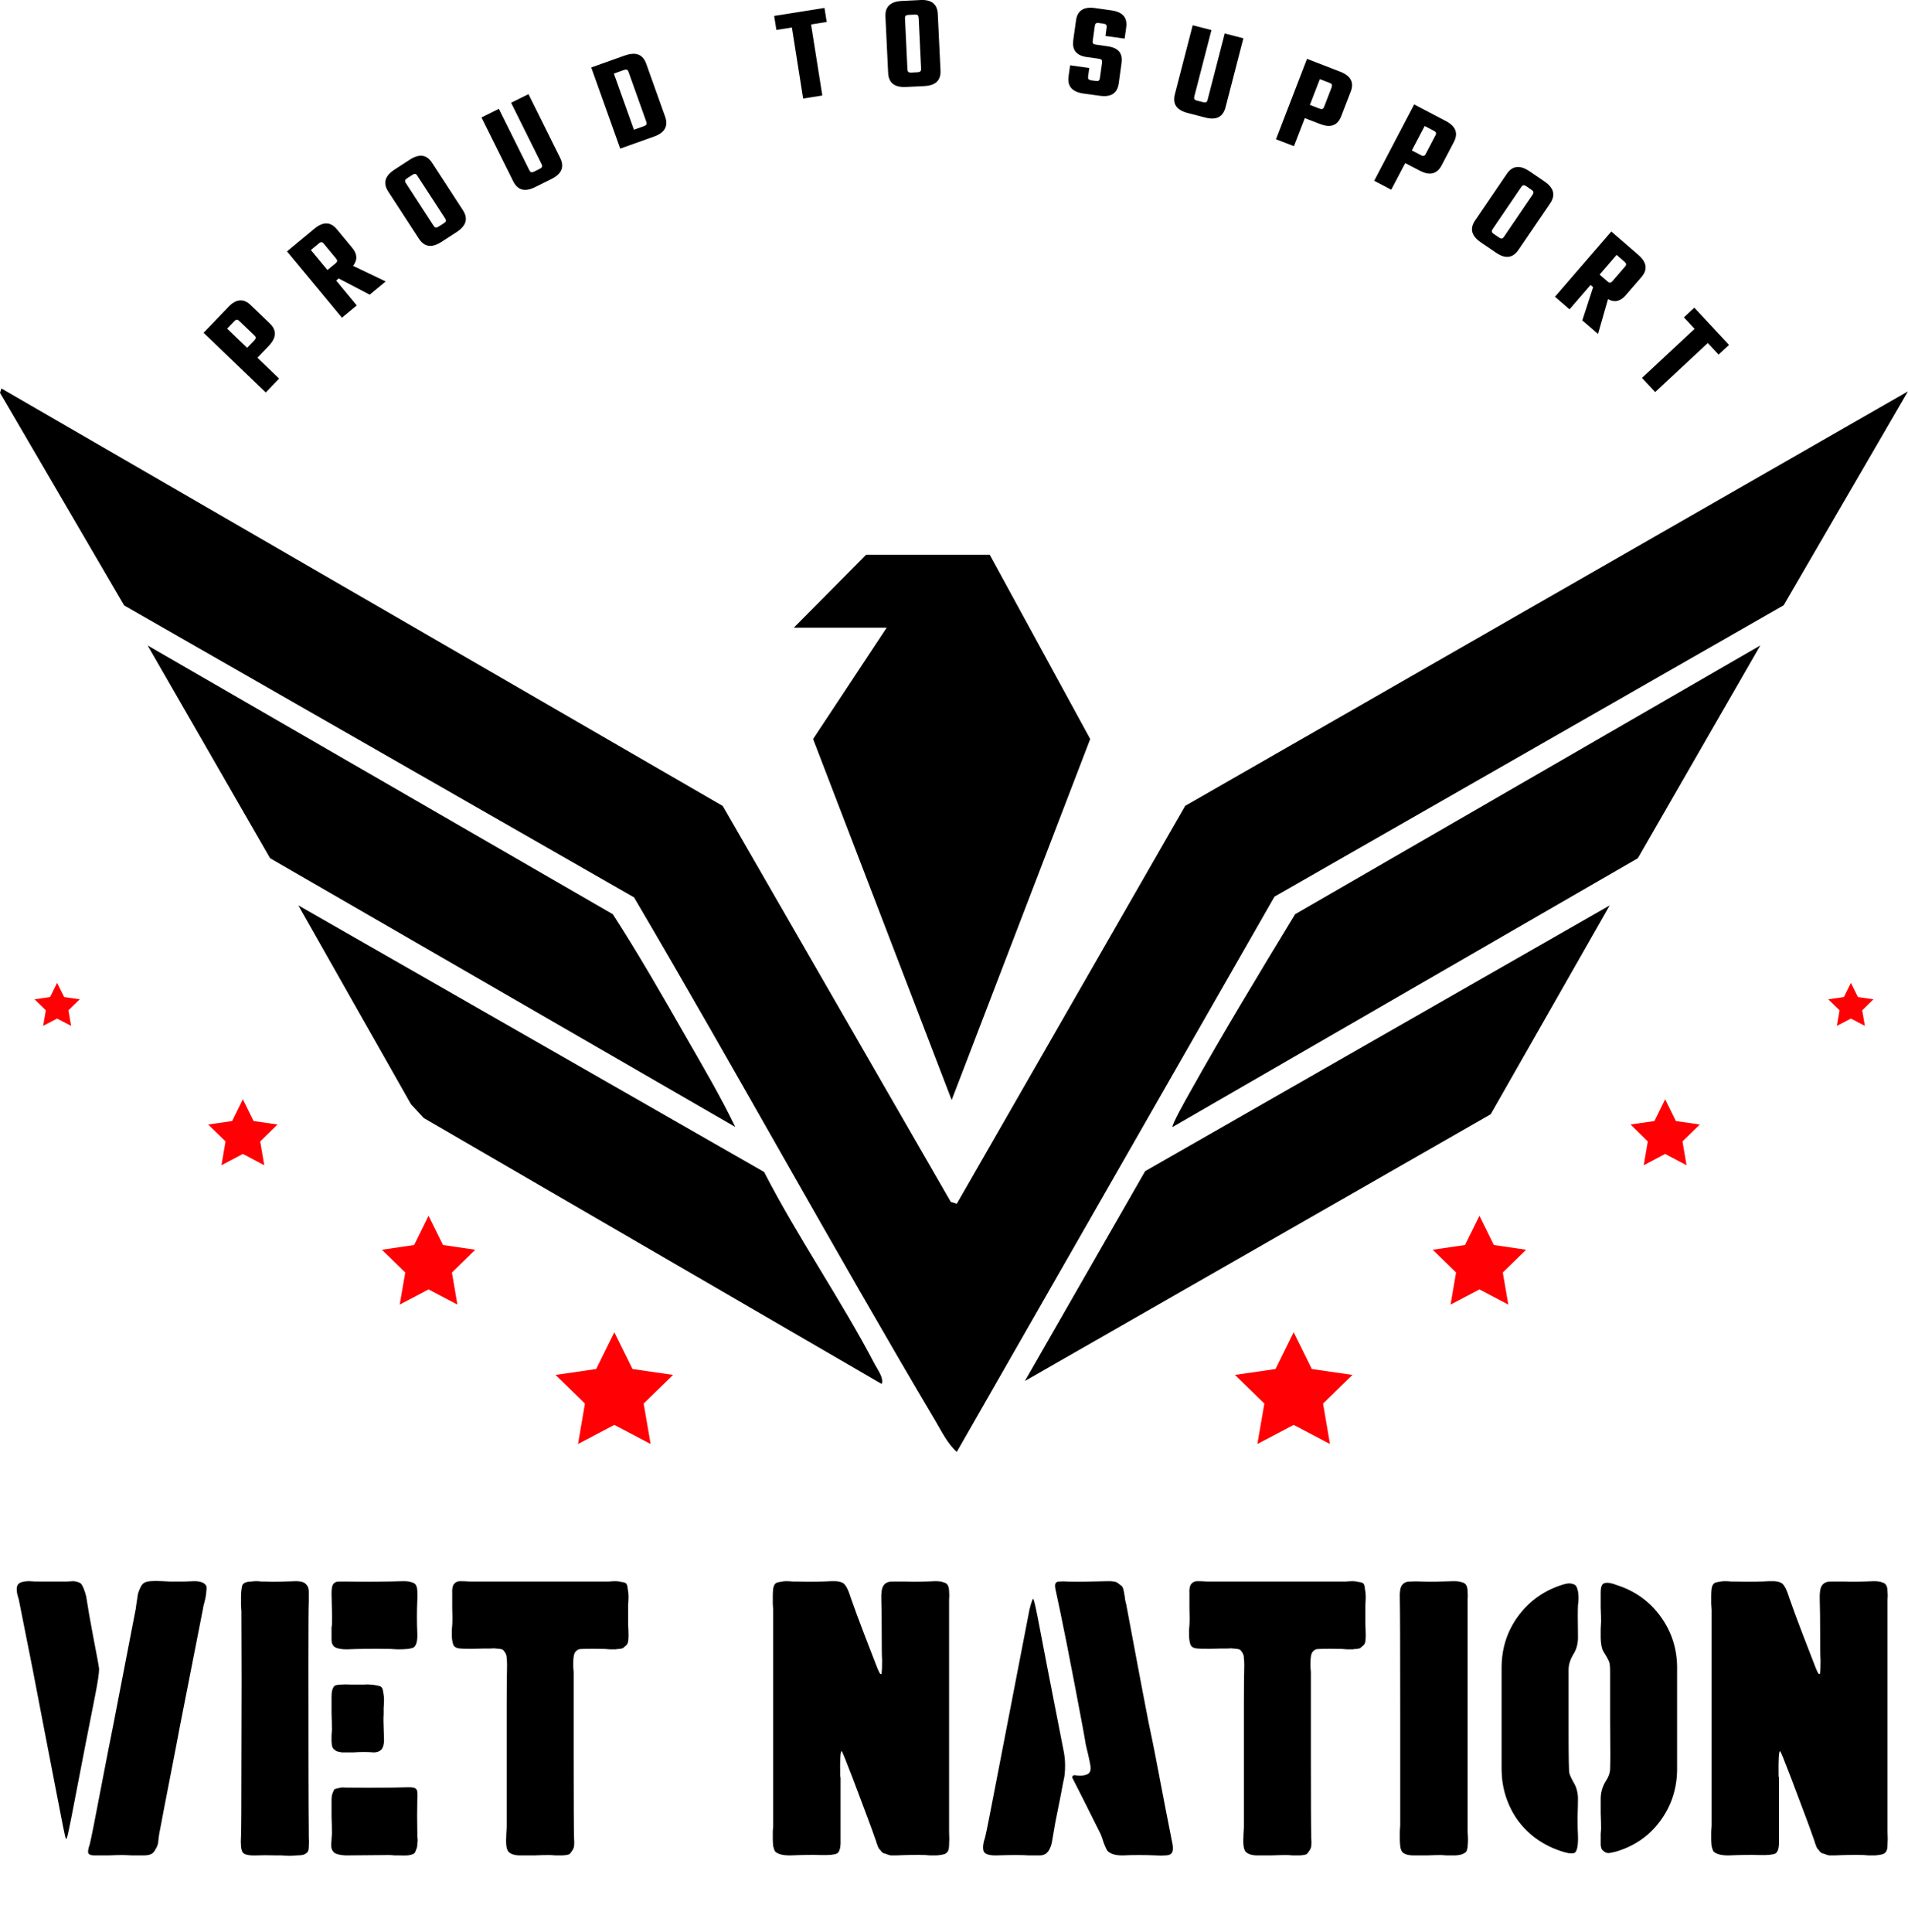
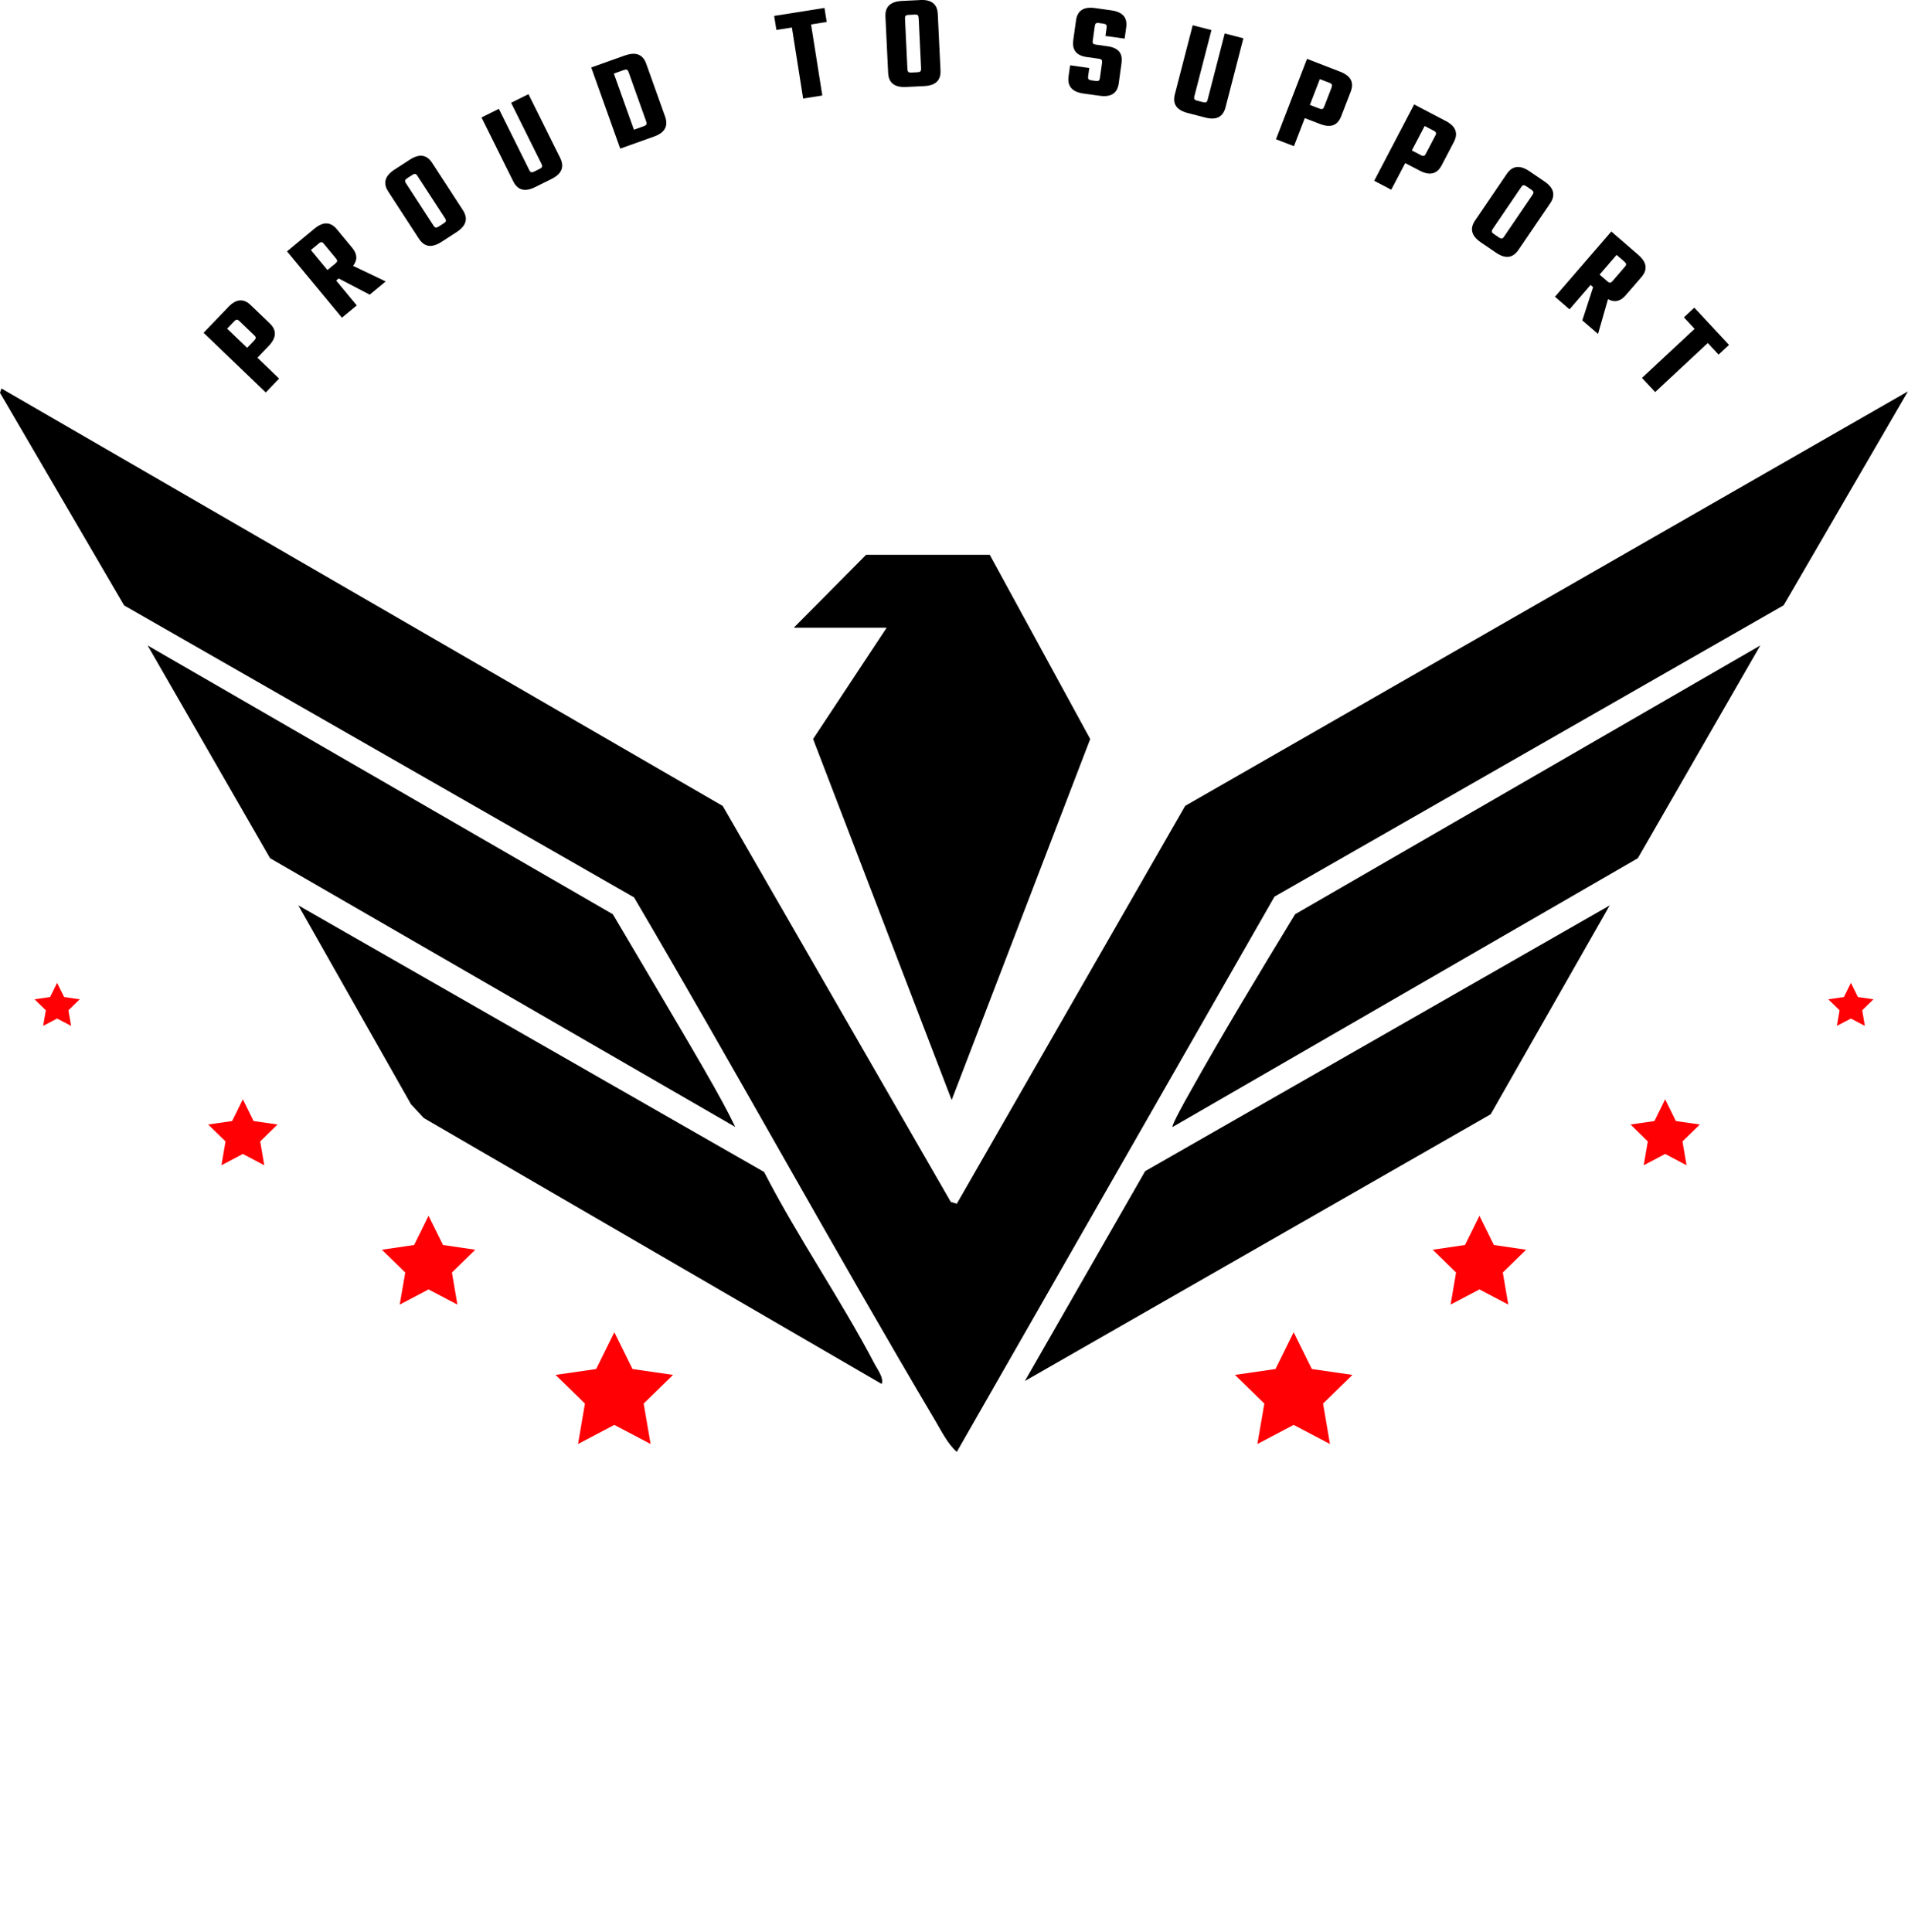
<svg xmlns="http://www.w3.org/2000/svg" width="399" height="404" viewBox="0 0 399 404" fill="none">
  <g clip-path="url(#clip0_3_2)">
    <path d="M270.532 278.548L274.327 286.238L282.825 287.47L276.678 293.461L278.123 301.916L270.532 297.922L262.941 301.916L264.4 293.461L258.253 287.47L266.736 286.238L270.532 278.548Z" fill="#FF0004" />
    <path d="M309.38 254.203L312.396 260.307L319.138 261.298L314.266 266.057L315.413 272.77L309.38 269.597L303.346 272.77L304.494 266.057L299.608 261.298L306.363 260.307L309.38 254.203Z" fill="#FF0004" />
    <path d="M348.213 229.843L350.451 234.389L355.465 235.112L351.839 238.652L352.689 243.637L348.213 241.272L343.738 243.637L344.588 238.652L340.976 235.112L345.976 234.389L348.213 229.843Z" fill="#FF0004" />
    <path d="M387.061 205.498L388.52 208.458L391.777 208.939L389.426 211.234L389.978 214.491L387.061 212.961L384.129 214.491L384.696 211.234L382.331 208.939L385.602 208.458L387.061 205.498Z" fill="#FF0004" />
    <path d="M128.468 278.548L124.673 286.238L116.175 287.47L122.322 293.461L120.877 301.916L128.468 297.922L136.059 301.916L134.6 293.461L140.747 287.47L132.264 286.238L128.468 278.548Z" fill="#FF0004" />
    <path d="M89.62 254.203L86.604 260.307L79.862 261.298L84.748 266.057L83.587 272.77L89.62 269.597L95.653 272.77L94.506 266.057L99.392 261.298L92.637 260.307L89.62 254.203Z" fill="#FF0004" />
    <path d="M50.787 229.843L48.549 234.389L43.535 235.112L47.161 238.652L46.311 243.637L50.787 241.272L55.262 243.637L54.412 238.652L58.038 235.112L53.024 234.389L50.787 229.843Z" fill="#FF0004" />
    <path d="M11.939 205.498L10.48 208.458L7.223 208.939L9.588 211.234L9.021 214.491L11.939 212.961L14.87 214.491L14.304 211.234L16.669 208.939L13.412 208.458L11.939 205.498Z" fill="#FF0004" />
    <path d="M151.128 168.491L198.827 251.299L200.088 251.682L247.844 168.491L398.986 81.831L372.998 126.556L266.524 187.469L200.088 303.559C198.204 301.93 196.929 299.324 195.669 297.186C174.199 260.944 153.946 223.937 132.589 187.625L25.96 126.584L0 82.128L0.297 81.222L151.128 168.505V168.491Z" fill="black" />
-     <path d="M153.776 235.636L56.48 179.439L30.874 134.954L128.156 191.151C133.524 199.465 138.481 208.104 143.381 216.686C146.95 222.918 150.646 229.163 153.762 235.636H153.776Z" fill="black" />
+     <path d="M153.776 235.636L56.48 179.439L30.874 134.954L128.156 191.151C146.95 222.918 150.646 229.163 153.762 235.636H153.776Z" fill="black" />
    <path d="M245.209 235.636C244.912 235.31 248.283 229.347 248.807 228.427C255.831 215.851 263.352 203.458 270.829 191.151L368.112 134.954L342.506 179.439L245.209 235.636Z" fill="black" />
    <path d="M159.796 245.054C166.806 258.692 175.842 271.693 182.923 285.233C183.475 286.295 184.906 288.193 184.367 289.354L88.629 233.766L85.952 230.891L62.386 189.296L159.81 245.054H159.796Z" fill="black" />
    <path d="M336.614 189.31L311.731 232.973L214.321 288.745L239.474 244.87L336.614 189.31Z" fill="black" />
    <path d="M47.714 64.213C49.498 62.358 51.042 62.457 52.43 63.802L56.381 67.583C57.797 68.943 57.967 70.473 56.183 72.342L53.832 74.792L58.364 79.154L55.574 82.058L42.572 69.58L47.714 64.227V64.213ZM50.036 67.102C49.668 66.748 49.385 66.748 49.016 67.144L47.501 68.716L51.679 72.724L53.194 71.152C53.563 70.77 53.563 70.487 53.194 70.133L50.05 67.116L50.036 67.102Z" fill="black" />
    <path d="M70.841 58.208L70.303 58.661L74.608 63.859L71.506 66.422L60.021 52.557L65.728 47.827C67.711 46.184 69.24 46.467 70.458 47.954L73.673 51.835C74.665 53.038 74.849 54.271 73.843 55.588L80.655 58.845L77.313 61.607L70.827 58.222L70.841 58.208ZM68.476 56.452L70.161 55.064C70.572 54.724 70.614 54.469 70.288 54.072L67.711 50.957C67.385 50.56 67.102 50.532 66.691 50.886L65.006 52.274L68.476 56.466V56.452Z" fill="black" />
    <path d="M85.683 33.395C87.85 31.993 89.323 32.446 90.371 34.061L96.787 43.918C97.849 45.561 97.665 47.09 95.512 48.507L92.325 50.574C90.159 51.976 88.657 51.537 87.595 49.894L81.179 40.037C80.131 38.423 80.33 36.865 82.496 35.463L85.683 33.395ZM87.284 36.737C87 36.313 86.731 36.256 86.278 36.539L85.131 37.276C84.663 37.587 84.593 37.856 84.876 38.281L90.683 47.218C90.966 47.643 91.235 47.699 91.702 47.388L92.849 46.651C93.302 46.354 93.359 46.085 93.076 45.66L87.269 36.737H87.284Z" fill="black" />
    <path d="M110.524 19.7L117.138 33.013C118.002 34.769 117.62 36.284 115.311 37.431L111.912 39.117C109.604 40.264 108.187 39.641 107.309 37.885L100.695 24.558L104.321 22.759L110.694 35.59C110.921 36.044 111.19 36.129 111.671 35.902L112.889 35.293C113.399 35.038 113.484 34.769 113.258 34.316L106.884 21.485L110.51 19.686L110.524 19.7Z" fill="black" />
    <path d="M130.706 11.599C133.128 10.735 134.487 11.514 135.139 13.327L139.09 24.388C139.741 26.229 139.189 27.688 136.767 28.552L129.7 31.073L123.639 14.106L130.706 11.585V11.599ZM131.442 15.04C131.272 14.559 130.989 14.446 130.479 14.63L128.369 15.38L132.561 27.121L134.671 26.37C135.181 26.186 135.323 25.931 135.153 25.45L131.442 15.055V15.04Z" fill="black" />
    <path d="M172.882 4.589L169.61 5.113L171.961 19.969L167.953 20.606L165.602 5.75L162.359 6.26L161.892 3.328L172.414 1.657L172.882 4.603V4.589Z" fill="black" />
    <path d="M192.398 -2.09863e-05C194.975 -0.127 196.023 1.02 196.108 2.946L196.675 14.687C196.774 16.641 195.839 17.873 193.262 18L189.466 18.185C186.888 18.312 185.812 17.165 185.727 15.225L185.161 3.484C185.061 1.558 186.024 0.326 188.602 0.198L192.398 0.014V-2.09863e-05ZM192.1 3.711C192.072 3.201 191.874 3.017 191.335 3.045L189.976 3.116C189.409 3.144 189.225 3.356 189.254 3.866L189.763 14.502C189.792 15.012 189.99 15.196 190.556 15.168L191.916 15.097C192.454 15.069 192.638 14.856 192.624 14.361L192.114 3.725L192.1 3.711Z" fill="black" />
    <path d="M230.452 13.058C230.523 12.548 230.353 12.364 229.787 12.279L227.322 11.939C224.858 11.599 224.178 10.239 224.447 8.342L225.014 4.277C225.283 2.365 226.43 1.331 228.979 1.685L232.407 2.167C234.956 2.521 235.777 3.838 235.508 5.75L235.182 8.073L231.174 7.52L231.415 5.75C231.486 5.24 231.316 5.028 230.75 4.943L229.801 4.815C229.234 4.73 229.022 4.9 228.951 5.41L228.512 8.554C228.441 9.064 228.611 9.248 229.178 9.333L231.585 9.673C234.078 10.027 234.786 11.287 234.531 13.199L233.95 17.406C233.681 19.346 232.534 20.38 229.985 20.026L226.586 19.558C224.037 19.204 223.187 17.887 223.456 15.947L223.782 13.653L227.79 14.219L227.549 15.989C227.478 16.499 227.648 16.712 228.214 16.797L229.163 16.924C229.73 17.009 229.942 16.839 230.013 16.329L230.466 13.1L230.452 13.058Z" fill="black" />
    <path d="M260.009 8.03L256.285 22.433C255.789 24.331 254.514 25.223 252.022 24.572L248.354 23.623C245.861 22.972 245.195 21.584 245.691 19.686L249.416 5.283L253.339 6.288L249.756 20.167C249.628 20.663 249.77 20.904 250.294 21.031L251.611 21.371C252.163 21.513 252.404 21.371 252.532 20.875L256.115 6.996L260.038 8.016L260.009 8.03Z" fill="black" />
    <path d="M280.248 14.984C282.655 15.919 283.151 17.377 282.457 19.176L280.488 24.274C279.78 26.102 278.435 26.852 276.027 25.917L272.855 24.699L270.589 30.563L266.836 29.118L273.322 12.307L280.248 14.984ZM278.463 18.241C278.647 17.76 278.534 17.505 278.038 17.321L275.999 16.542L273.917 21.938L275.956 22.717C276.466 22.915 276.721 22.802 276.905 22.32L278.477 18.255L278.463 18.241Z" fill="black" />
    <path d="M302.313 25.28C304.593 26.47 304.919 27.985 304.026 29.699L301.491 34.542C300.585 36.27 299.154 36.865 296.874 35.675L293.858 34.103L290.94 39.669L287.371 37.8L295.727 21.839L302.298 25.28H302.313ZM300.174 28.311C300.415 27.858 300.33 27.588 299.848 27.348L297.922 26.342L295.246 31.455L297.172 32.46C297.653 32.715 297.922 32.63 298.149 32.177L300.174 28.311Z" fill="black" />
    <path d="M322.962 37.927C325.086 39.372 325.242 40.916 324.165 42.516L317.552 52.231C316.447 53.846 314.96 54.271 312.835 52.826L309.691 50.688C307.567 49.243 307.383 47.685 308.488 46.071L315.101 36.355C316.178 34.769 317.693 34.358 319.832 35.803L322.976 37.941L322.962 37.927ZM320.497 40.703C320.781 40.278 320.738 40.009 320.285 39.697L319.166 38.933C318.699 38.621 318.415 38.664 318.132 39.089L312.141 47.898C311.858 48.322 311.901 48.592 312.382 48.917L313.501 49.682C313.94 49.98 314.223 49.937 314.507 49.512L320.497 40.703Z" fill="black" />
    <path d="M333.159 60.049L332.62 59.582L328.216 64.68L325.171 62.046L336.954 48.407L342.577 53.265C344.531 54.95 344.503 56.494 343.242 57.953L339.942 61.763C338.923 62.938 337.733 63.335 336.26 62.556L334.178 69.821L330.893 66.989L333.159 60.035V60.049ZM334.504 57.415L336.161 58.845C336.572 59.199 336.827 59.199 337.167 58.817L339.815 55.744C340.155 55.361 340.127 55.078 339.716 54.724L338.059 53.294L334.504 57.415Z" fill="black" />
    <path d="M359.388 74.141L357.136 71.719L346.132 81.972L343.37 79.013L354.374 68.759L352.136 66.351L354.317 64.326L361.569 72.115L359.388 74.141Z" fill="black" />
  </g>
-   <path d="M19.497 342.226C20.262 346.158 20.672 348.397 20.726 348.944C20.726 349.817 20.453 351.647 19.907 354.432C18.706 360.44 17.04 368.987 14.91 380.074C14.364 382.859 14.036 384.307 13.927 384.416C13.872 384.471 13.818 384.471 13.763 384.416C13.654 384.307 12.971 380.948 11.715 374.339C11.169 371.499 10.35 367.267 9.257 361.641C8.165 355.962 7.346 351.702 6.8 348.862C5.106 340.287 4.151 335.481 3.932 334.443C3.495 333.132 3.386 332.177 3.605 331.576C3.823 330.921 4.67 330.593 6.144 330.593C6.581 330.647 7.537 330.675 9.011 330.675C10.486 330.675 11.606 330.675 12.37 330.675C12.753 330.675 13.271 330.675 13.927 330.675C14.637 330.62 15.101 330.593 15.319 330.593C15.538 330.593 15.838 330.647 16.221 330.757C16.603 330.866 16.876 331.03 17.04 331.248C17.204 331.467 17.368 331.794 17.531 332.231C17.695 332.614 17.859 333.132 18.023 333.788C18.351 335.972 18.842 338.785 19.497 342.226ZM40.633 330.593C41.835 330.593 42.627 330.866 43.009 331.412C43.173 331.521 43.228 331.876 43.173 332.477C43.118 333.078 43.064 333.542 43.009 333.87C42.955 334.197 42.845 334.662 42.682 335.262C42.518 335.863 42.436 336.246 42.436 336.409C42.381 336.628 40.961 343.864 38.176 358.119C38.012 358.883 37.794 360.003 37.52 361.478C37.247 362.898 37.056 363.908 36.947 364.509C34.653 376.306 33.479 382.395 33.424 382.777C33.37 382.941 33.288 383.433 33.179 384.252C33.124 385.017 33.042 385.536 32.933 385.809C32.878 386.027 32.714 386.355 32.441 386.792C32.223 387.229 31.922 387.529 31.54 387.693C31.158 387.857 30.639 387.939 29.984 387.939C29.492 387.939 28.727 387.939 27.69 387.939C26.652 387.884 25.915 387.857 25.478 387.857C24.877 387.857 23.921 387.884 22.611 387.939C21.355 387.939 20.399 387.939 19.743 387.939C18.979 387.939 18.542 387.747 18.433 387.365C18.378 386.983 18.487 386.409 18.76 385.645C19.033 384.607 19.88 380.347 21.3 372.865C22.337 367.458 23.129 363.416 23.676 360.74C26.789 344.574 28.372 336.382 28.427 336.164C28.427 336 28.482 335.59 28.591 334.935C28.7 334.225 28.782 333.679 28.837 333.296C28.946 332.859 29.11 332.422 29.328 331.986C29.547 331.494 29.793 331.166 30.066 331.002C30.339 330.784 30.803 330.647 31.458 330.593C32.114 330.538 32.96 330.538 33.998 330.593C35.035 330.647 35.582 330.675 35.636 330.675C36.292 330.675 37.193 330.675 38.34 330.675C39.487 330.62 40.251 330.593 40.633 330.593ZM50.488 336.901C50.488 336.737 50.461 336.327 50.406 335.672C50.406 334.962 50.406 334.389 50.406 333.952C50.406 333.46 50.433 332.969 50.488 332.477C50.542 331.931 50.624 331.549 50.734 331.33C50.898 331.112 51.116 330.948 51.389 330.839C51.717 330.729 52.072 330.675 52.454 330.675C52.891 330.62 53.273 330.593 53.601 330.593C53.929 330.593 54.311 330.62 54.748 330.675C55.239 330.675 55.54 330.675 55.649 330.675C56.523 330.729 57.697 330.729 59.172 330.675C60.701 330.62 61.629 330.593 61.957 330.593C62.886 330.593 63.541 330.784 63.923 331.166C64.36 331.549 64.579 332.067 64.579 332.723C64.579 333.324 64.579 334.034 64.579 334.853C64.524 335.781 64.497 340.123 64.497 347.879C64.497 367.595 64.524 379.2 64.579 382.696C64.579 382.696 64.579 383.132 64.579 384.006C64.633 384.826 64.633 385.508 64.579 386.054C64.579 386.601 64.497 386.983 64.333 387.201C64.169 387.42 63.896 387.611 63.514 387.775C63.131 387.884 62.64 387.939 62.039 387.939C61.493 387.993 61.001 388.021 60.564 388.021C60.127 388.021 59.581 387.993 58.926 387.939C58.325 387.939 57.97 387.939 57.861 387.939C56.059 387.884 54.639 387.884 53.601 387.939C52.017 387.993 51.061 387.775 50.734 387.283C50.406 386.737 50.297 385.59 50.406 383.842C50.461 382.477 50.488 377.589 50.488 369.178C50.542 355.962 50.542 345.202 50.488 336.901ZM81.373 387.857C80.99 387.857 77.959 387.884 72.279 387.939C71.132 387.884 70.341 387.693 69.903 387.365C69.467 386.983 69.248 386.464 69.248 385.809C69.303 385.099 69.357 384.279 69.412 383.351C69.412 382.477 69.385 381.276 69.33 379.746C69.33 378.163 69.33 377.016 69.33 376.306C69.33 375.814 69.385 375.404 69.494 375.077C69.658 374.694 69.767 374.421 69.822 374.258C69.931 374.094 70.177 373.984 70.559 373.93C70.941 373.821 71.187 373.766 71.296 373.766C71.46 373.711 71.842 373.711 72.443 373.766C73.044 373.766 73.426 373.766 73.59 373.766C77.577 373.821 81.564 373.793 85.551 373.684C86.206 373.684 86.643 373.766 86.862 373.93C87.135 374.094 87.271 374.367 87.271 374.749C87.326 375.131 87.326 375.623 87.271 376.224C87.216 378.244 87.216 380.62 87.271 383.351C87.271 383.46 87.271 383.679 87.271 384.006C87.326 384.334 87.353 384.58 87.353 384.744C87.353 384.907 87.326 385.153 87.271 385.481C87.271 385.809 87.244 386.082 87.189 386.3C87.135 386.464 87.053 386.682 86.943 386.956C86.889 387.174 86.78 387.365 86.616 387.529C86.452 387.638 86.261 387.72 86.042 387.775C85.605 387.939 84.813 387.993 83.666 387.939C83.448 387.939 83.066 387.939 82.52 387.939C82.028 387.884 81.646 387.857 81.373 387.857ZM69.986 352.466C70.313 352.302 70.75 352.22 71.296 352.22C71.897 352.166 72.607 352.166 73.426 352.22C74.3 352.22 74.819 352.22 74.983 352.22C75.092 352.22 75.447 352.22 76.048 352.22C76.648 352.166 77.113 352.166 77.44 352.22C77.823 352.22 78.232 352.275 78.669 352.384C79.161 352.439 79.516 352.548 79.734 352.712C79.953 352.93 80.089 353.313 80.144 353.859C80.253 354.405 80.308 354.924 80.308 355.415C80.308 355.852 80.28 356.426 80.226 357.136C80.226 357.846 80.226 358.283 80.226 358.447C80.171 359.102 80.171 360.03 80.226 361.232C80.28 362.433 80.308 363.28 80.308 363.771C80.308 364.7 80.117 365.383 79.734 365.82C79.352 366.202 78.833 366.393 78.178 366.393C77.522 366.338 76.785 366.311 75.966 366.311C75.474 366.311 74.737 366.338 73.754 366.393C72.771 366.393 72.034 366.393 71.542 366.393C71.105 366.338 70.723 366.256 70.395 366.147C70.122 365.983 69.903 365.82 69.74 365.656C69.576 365.492 69.467 365.246 69.412 364.918C69.357 364.536 69.33 364.236 69.33 364.017C69.33 363.744 69.33 363.362 69.33 362.87C69.385 362.324 69.412 361.942 69.412 361.723C69.412 360.85 69.385 359.648 69.33 358.119C69.33 356.535 69.33 355.415 69.33 354.76C69.33 353.613 69.549 352.848 69.986 352.466ZM87.271 341.57C87.326 343.045 87.08 344.001 86.534 344.438C86.206 344.602 85.769 344.711 85.223 344.765C84.731 344.82 84.022 344.847 83.093 344.847C82.219 344.793 81.755 344.765 81.7 344.765C77.987 344.711 74.928 344.738 72.525 344.847C71.323 344.847 70.477 344.684 69.986 344.356C69.549 344.028 69.33 343.537 69.33 342.881C69.33 342.171 69.33 341.27 69.33 340.178C69.439 340.069 69.467 338.922 69.412 336.737C69.357 334.498 69.33 333.324 69.33 333.214C69.33 332.231 69.439 331.576 69.658 331.248C69.931 330.866 70.313 330.675 70.805 330.675C71.351 330.675 72.061 330.675 72.935 330.675C76.758 330.729 80.581 330.702 84.404 330.593C85.168 330.593 85.742 330.675 86.124 330.839C86.561 330.948 86.862 331.166 87.025 331.494C87.189 331.822 87.271 332.259 87.271 332.805C87.326 333.296 87.326 333.87 87.271 334.525C87.162 336.874 87.162 339.222 87.271 341.57ZM108.822 387.939C107.62 387.939 106.774 387.666 106.282 387.119C106.064 386.792 105.927 386.355 105.873 385.809C105.818 385.262 105.818 384.498 105.873 383.515C105.927 382.532 105.955 382.04 105.955 382.04C105.955 381.822 105.955 373.274 105.955 356.398C105.955 352.848 105.982 350.118 106.036 348.206C106.036 347.605 106.009 347.114 105.955 346.732C105.955 346.295 105.873 345.94 105.709 345.667C105.545 345.394 105.408 345.202 105.299 345.093C105.245 344.929 104.999 344.82 104.562 344.765C104.18 344.711 103.879 344.684 103.661 344.684C103.497 344.629 103.087 344.629 102.432 344.684C101.831 344.684 101.394 344.684 101.121 344.684C97.68 344.793 95.796 344.738 95.469 344.52C95.195 344.41 94.977 344.219 94.813 343.946C94.704 343.673 94.622 343.345 94.567 342.963C94.513 342.581 94.485 342.253 94.485 341.98C94.485 341.652 94.485 341.243 94.485 340.751C94.54 340.26 94.567 339.959 94.567 339.85C94.622 338.976 94.622 337.747 94.567 336.164C94.567 334.525 94.567 333.542 94.567 333.214C94.513 332.286 94.622 331.631 94.895 331.248C95.223 330.811 95.66 330.593 96.206 330.593C96.806 330.593 97.544 330.62 98.418 330.675C99.291 330.675 103.115 330.675 109.887 330.675C120.428 330.675 125.834 330.675 126.107 330.675C126.217 330.675 126.572 330.675 127.172 330.675C127.828 330.62 128.347 330.593 128.729 330.593C129.111 330.593 129.521 330.647 129.958 330.757C130.449 330.811 130.777 330.921 130.941 331.084C131.105 331.248 131.214 331.631 131.269 332.231C131.378 332.777 131.432 333.296 131.432 333.788C131.432 334.279 131.405 334.907 131.35 335.672C131.35 336.382 131.35 336.792 131.35 336.901C131.35 337.502 131.35 338.376 131.35 339.522C131.405 340.615 131.432 341.407 131.432 341.898C131.432 342.39 131.405 342.827 131.35 343.209C131.296 343.537 131.159 343.81 130.941 344.028C130.722 344.192 130.531 344.356 130.367 344.52C130.258 344.629 129.985 344.711 129.548 344.765C129.166 344.765 128.893 344.793 128.729 344.847C128.565 344.847 128.183 344.847 127.582 344.847C127.036 344.793 126.681 344.765 126.517 344.765C123.131 344.711 121.301 344.738 121.028 344.847C120.755 344.957 120.509 345.148 120.291 345.421C120.127 345.639 120.018 345.967 119.963 346.404C119.909 346.786 119.881 347.141 119.881 347.469C119.881 347.742 119.881 348.124 119.881 348.616C119.936 349.107 119.963 349.435 119.963 349.599C119.963 349.981 119.963 355.907 119.963 367.376C119.963 376.661 119.991 382.313 120.045 384.334C120.1 384.989 120.1 385.536 120.045 385.972C119.991 386.355 119.854 386.682 119.636 386.956C119.472 387.229 119.308 387.447 119.144 387.611C119.035 387.72 118.789 387.802 118.407 387.857C118.024 387.911 117.697 387.939 117.424 387.939C117.205 387.939 116.796 387.939 116.195 387.939C115.594 387.884 115.13 387.857 114.802 387.857C114.038 387.857 112.973 387.884 111.607 387.939C110.296 387.939 109.368 387.939 108.822 387.939ZM165.212 387.939C163.683 387.939 162.645 387.666 162.099 387.119C161.935 386.846 161.799 386.464 161.689 385.972C161.635 385.426 161.607 384.962 161.607 384.58C161.607 384.143 161.607 383.597 161.607 382.941C161.662 382.286 161.689 381.876 161.689 381.712C161.689 381.33 161.689 374.394 161.689 360.904C161.689 344.902 161.689 336.792 161.689 336.573C161.689 336.409 161.662 336 161.607 335.344C161.607 334.634 161.607 334.061 161.607 333.624C161.607 333.132 161.635 332.641 161.689 332.149C161.799 331.603 161.962 331.248 162.181 331.084C162.345 330.921 162.645 330.811 163.082 330.757C163.574 330.647 164.01 330.593 164.393 330.593C164.83 330.593 165.349 330.62 165.949 330.675C166.55 330.675 166.905 330.675 167.014 330.675C169.636 330.729 171.902 330.702 173.814 330.593C175.179 330.538 176.08 330.729 176.517 331.166C176.954 331.549 177.391 332.422 177.828 333.788C177.883 334.006 177.937 334.17 177.992 334.279C178.593 336.027 179.521 338.539 180.777 341.816C182.033 345.039 182.825 347.087 183.153 347.96C183.645 349.271 183.972 349.954 184.136 350.008C184.3 350.118 184.382 349.954 184.382 349.517C184.436 349.244 184.464 348.425 184.464 347.059C184.409 346.459 184.382 344.629 184.382 341.57C184.382 338.512 184.355 336.164 184.3 334.525C184.245 333.105 184.382 332.122 184.71 331.576C185.092 330.975 185.693 330.675 186.512 330.675C187.331 330.675 188.369 330.675 189.625 330.675C191.154 330.729 193.148 330.702 195.605 330.593C196.37 330.593 196.943 330.675 197.326 330.839C197.763 330.948 198.063 331.166 198.227 331.494C198.391 331.822 198.473 332.231 198.473 332.723C198.527 333.214 198.527 333.815 198.473 334.525C198.473 336 198.473 341.652 198.473 351.483C198.473 371.308 198.473 381.276 198.473 381.385C198.473 381.439 198.473 381.986 198.473 383.023C198.527 384.061 198.527 384.935 198.473 385.645C198.473 386.3 198.391 386.764 198.227 387.037C198.118 387.256 197.926 387.447 197.653 387.611C197.38 387.72 197.025 387.802 196.588 387.857C196.206 387.911 195.878 387.939 195.605 387.939C195.332 387.939 194.95 387.939 194.458 387.939C193.967 387.884 193.666 387.857 193.557 387.857C191.809 387.802 189.734 387.829 187.331 387.939C186.949 387.939 186.594 387.939 186.266 387.939C185.993 387.884 185.72 387.802 185.447 387.693C185.228 387.584 185.037 387.529 184.873 387.529C184.71 387.474 184.518 387.338 184.3 387.119C184.136 386.846 184 386.682 183.89 386.628C183.836 386.573 183.726 386.382 183.563 386.054C183.453 385.672 183.371 385.454 183.317 385.399C183.317 385.29 183.235 385.017 183.071 384.58C182.907 384.088 182.798 383.788 182.743 383.679C182.525 382.969 181.05 379.009 178.32 371.8C176.9 368.086 176.135 366.202 176.026 366.147C175.753 366.038 175.643 367.786 175.698 371.39C175.753 371.554 175.78 371.636 175.78 371.636C175.78 379.064 175.78 383.406 175.78 384.662C175.835 386.246 175.589 387.201 175.043 387.529C174.497 387.802 173.35 387.911 171.602 387.857C169.909 387.802 167.779 387.829 165.212 387.939ZM216.095 334.279C216.313 334.771 216.75 336.764 217.406 340.26C217.952 343.209 219.645 351.92 222.485 366.393C222.649 367.321 222.731 368.223 222.731 369.096C222.731 369.916 222.703 370.489 222.649 370.817C222.649 371.144 222.512 371.909 222.239 373.111C222.021 374.258 221.884 374.995 221.829 375.323C221.556 376.633 221.174 378.545 220.682 381.057C220.246 383.515 220 384.935 219.945 385.317C219.727 386.246 219.399 386.928 218.962 387.365C218.58 387.747 218.061 387.939 217.406 387.939C216.805 387.939 216.067 387.939 215.194 387.939C213.828 387.829 211.507 387.829 208.23 387.939C206.756 387.939 205.909 387.638 205.691 387.037C205.472 386.382 205.581 385.399 206.018 384.088C206.237 383.269 207.083 379.009 208.558 371.308C212.108 353.012 214.347 341.434 215.276 336.573C215.658 335.044 215.931 334.279 216.095 334.279ZM220.846 332.887C220.628 332.013 220.573 331.439 220.682 331.166C220.792 330.839 221.065 330.675 221.502 330.675C221.939 330.62 222.539 330.62 223.304 330.675C224.997 330.729 227.837 330.702 231.824 330.593C232.261 330.593 232.643 330.62 232.971 330.675C233.353 330.729 233.654 330.866 233.872 331.084C234.145 331.303 234.364 331.467 234.527 331.576C234.691 331.685 234.828 331.958 234.937 332.395C235.046 332.832 235.101 333.132 235.101 333.296C235.155 333.406 235.21 333.761 235.265 334.361C235.374 334.962 235.456 335.317 235.51 335.426C235.62 336.082 236.384 340.15 237.804 347.633L238.951 353.695C239.224 355.115 239.634 357.245 240.18 360.085C240.781 362.925 241.218 365.055 241.491 366.475C243.402 376.469 244.604 382.668 245.095 385.071C245.259 385.781 245.314 386.355 245.259 386.792C245.205 387.229 245.041 387.529 244.768 387.693C244.495 387.857 244.112 387.939 243.621 387.939C243.129 387.993 242.528 387.993 241.818 387.939C239.252 387.829 236.903 387.829 234.773 387.939C233.845 387.939 233.107 387.829 232.561 387.611C232.07 387.392 231.742 387.174 231.578 386.956C231.414 386.737 231.169 386.218 230.841 385.399C230.568 384.525 230.349 383.897 230.185 383.515C230.076 383.296 228.902 380.948 226.663 376.469C225.024 373.247 224.205 371.636 224.205 371.636C224.26 371.199 224.587 371.063 225.188 371.226C225.844 371.336 226.499 371.281 227.154 371.063C227.864 370.844 228.165 370.271 228.055 369.342C228.001 368.905 227.837 368.086 227.564 366.885C227.291 365.683 227.127 365 227.072 364.836C226.854 363.416 226.089 359.293 224.779 352.466C223.468 345.585 222.43 340.342 221.666 336.737C221.392 335.426 221.119 334.143 220.846 332.887ZM262.986 387.939C261.785 387.939 260.938 387.666 260.447 387.119C260.228 386.792 260.092 386.355 260.037 385.809C259.983 385.262 259.983 384.498 260.037 383.515C260.092 382.532 260.119 382.04 260.119 382.04C260.119 381.822 260.119 373.274 260.119 356.398C260.119 352.848 260.146 350.118 260.201 348.206C260.201 347.605 260.174 347.114 260.119 346.732C260.119 346.295 260.037 345.94 259.873 345.667C259.71 345.394 259.573 345.202 259.464 345.093C259.409 344.929 259.163 344.82 258.726 344.765C258.344 344.711 258.044 344.684 257.825 344.684C257.661 344.629 257.252 344.629 256.596 344.684C255.996 344.684 255.559 344.684 255.286 344.684C251.845 344.793 249.961 344.738 249.633 344.52C249.36 344.41 249.142 344.219 248.978 343.946C248.868 343.673 248.787 343.345 248.732 342.963C248.677 342.581 248.65 342.253 248.65 341.98C248.65 341.652 248.65 341.243 248.65 340.751C248.705 340.26 248.732 339.959 248.732 339.85C248.787 338.976 248.787 337.747 248.732 336.164C248.732 334.525 248.732 333.542 248.732 333.214C248.677 332.286 248.787 331.631 249.06 331.248C249.387 330.811 249.824 330.593 250.37 330.593C250.971 330.593 251.708 330.62 252.582 330.675C253.456 330.675 257.279 330.675 264.051 330.675C274.592 330.675 279.999 330.675 280.272 330.675C280.381 330.675 280.736 330.675 281.337 330.675C281.992 330.62 282.511 330.593 282.894 330.593C283.276 330.593 283.686 330.647 284.122 330.757C284.614 330.811 284.942 330.921 285.106 331.084C285.269 331.248 285.379 331.631 285.433 332.231C285.542 332.777 285.597 333.296 285.597 333.788C285.597 334.279 285.57 334.907 285.515 335.672C285.515 336.382 285.515 336.792 285.515 336.901C285.515 337.502 285.515 338.376 285.515 339.522C285.57 340.615 285.597 341.407 285.597 341.898C285.597 342.39 285.57 342.827 285.515 343.209C285.461 343.537 285.324 343.81 285.106 344.028C284.887 344.192 284.696 344.356 284.532 344.52C284.423 344.629 284.15 344.711 283.713 344.765C283.331 344.765 283.057 344.793 282.894 344.847C282.73 344.847 282.347 344.847 281.747 344.847C281.201 344.793 280.846 344.765 280.682 344.765C277.296 344.711 275.466 344.738 275.193 344.847C274.92 344.957 274.674 345.148 274.456 345.421C274.292 345.639 274.183 345.967 274.128 346.404C274.073 346.786 274.046 347.141 274.046 347.469C274.046 347.742 274.046 348.124 274.046 348.616C274.101 349.107 274.128 349.435 274.128 349.599C274.128 349.981 274.128 355.907 274.128 367.376C274.128 376.661 274.155 382.313 274.21 384.334C274.264 384.989 274.264 385.536 274.21 385.972C274.155 386.355 274.019 386.682 273.8 386.956C273.636 387.229 273.473 387.447 273.309 387.611C273.199 387.72 272.954 387.802 272.571 387.857C272.189 387.911 271.861 387.939 271.588 387.939C271.37 387.939 270.96 387.939 270.359 387.939C269.759 387.884 269.294 387.857 268.967 387.857C268.202 387.857 267.137 387.884 265.772 387.939C264.461 387.939 263.533 387.939 262.986 387.939ZM295.681 387.939C294.479 387.939 293.66 387.693 293.223 387.201C293.004 386.874 292.868 386.464 292.813 385.972C292.759 385.426 292.731 384.962 292.731 384.58C292.731 384.143 292.731 383.597 292.731 382.941C292.786 382.286 292.813 381.849 292.813 381.631C292.813 381.412 292.813 373.193 292.813 356.972C292.813 344.192 292.786 336.601 292.731 334.197C292.677 332.887 292.813 331.986 293.141 331.494C293.523 330.948 294.069 330.675 294.779 330.675C295.544 330.62 296.5 330.62 297.647 330.675C298.848 330.729 300.978 330.702 304.037 330.593C304.801 330.593 305.375 330.675 305.757 330.839C306.194 330.948 306.494 331.166 306.658 331.494C306.822 331.822 306.904 332.259 306.904 332.805C306.959 333.296 306.959 333.87 306.904 334.525C306.904 335.836 306.904 341.161 306.904 350.5C306.904 371.144 306.904 381.521 306.904 381.631C306.904 381.849 306.904 382.286 306.904 382.941C306.959 383.597 306.986 384.17 306.986 384.662C306.986 385.099 306.959 385.59 306.904 386.136C306.849 386.628 306.74 386.983 306.576 387.201C306.358 387.42 306.003 387.611 305.511 387.775C305.02 387.884 304.583 387.939 304.2 387.939C303.818 387.939 303.272 387.939 302.562 387.939C301.852 387.884 301.442 387.857 301.333 387.857C300.623 387.857 299.64 387.884 298.384 387.939C297.128 387.939 296.227 387.939 295.681 387.939ZM314.012 370.08V348.452C314.067 344.41 315.268 340.833 317.617 337.72C320.02 334.552 323.16 332.395 327.038 331.248C327.802 331.03 328.403 331.002 328.84 331.166C329.331 331.276 329.632 331.521 329.741 331.904C329.905 332.286 330.014 332.75 330.069 333.296C330.123 333.842 330.123 334.416 330.069 335.017C330.014 335.29 329.987 335.481 329.987 335.59C329.932 336.682 329.932 338.812 329.987 341.98C330.041 343.509 329.714 344.82 329.004 345.912C328.348 347.005 328.021 348.07 328.021 349.107C328.021 349.271 328.021 351.456 328.021 355.661C328.021 359.867 328.021 362.051 328.021 362.215C328.021 367.513 328.075 370.353 328.185 370.735C328.294 371.172 328.594 371.827 329.086 372.701C329.632 373.575 329.932 374.64 329.987 375.896C329.987 376.661 329.96 377.999 329.905 379.91C329.905 381.767 329.932 383.078 329.987 383.842C330.041 385.809 329.823 386.983 329.331 387.365C328.84 387.693 327.638 387.502 325.727 386.792C322.177 385.481 319.337 383.324 317.207 380.32C315.132 377.261 314.067 373.848 314.012 370.08ZM338.097 331.412C341.866 332.614 344.897 334.771 347.191 337.884C349.484 340.997 350.659 344.52 350.713 348.452V370.08C350.659 374.066 349.484 377.616 347.191 380.729C344.897 383.842 341.838 385.972 338.015 387.119C337.415 387.283 336.896 387.392 336.459 387.447C336.076 387.447 335.776 387.365 335.558 387.201C335.339 387.037 335.148 386.874 334.984 386.71C334.875 386.491 334.793 386.191 334.738 385.809C334.738 385.372 334.738 385.017 334.738 384.744C334.738 384.416 334.738 383.979 334.738 383.433C334.793 382.887 334.82 382.477 334.82 382.204C334.82 381.494 334.793 380.456 334.738 379.091C334.738 377.671 334.738 376.606 334.738 375.896C334.793 374.64 335.121 373.52 335.721 372.537C336.377 371.554 336.705 370.626 336.705 369.752C336.759 368.441 336.759 365.11 336.705 359.757C336.705 354.405 336.705 351.073 336.705 349.763C336.705 348.616 336.65 347.906 336.541 347.633C336.486 347.305 336.131 346.622 335.476 345.585C335.203 345.202 335.011 344.711 334.902 344.11C334.793 343.455 334.738 342.909 334.738 342.472C334.738 342.035 334.738 341.407 334.738 340.587C334.793 339.714 334.82 339.195 334.82 339.031C334.82 338.376 334.793 337.392 334.738 336.082C334.738 334.716 334.738 333.679 334.738 332.969C334.738 331.767 335.011 331.112 335.558 331.002C336.158 330.839 337.005 330.975 338.097 331.412ZM361.458 387.939C359.929 387.939 358.891 387.666 358.345 387.119C358.181 386.846 358.044 386.464 357.935 385.972C357.881 385.426 357.853 384.962 357.853 384.58C357.853 384.143 357.853 383.597 357.853 382.941C357.908 382.286 357.935 381.876 357.935 381.712C357.935 381.33 357.935 374.394 357.935 360.904C357.935 344.902 357.935 336.792 357.935 336.573C357.935 336.409 357.908 336 357.853 335.344C357.853 334.634 357.853 334.061 357.853 333.624C357.853 333.132 357.881 332.641 357.935 332.149C358.044 331.603 358.208 331.248 358.427 331.084C358.591 330.921 358.891 330.811 359.328 330.757C359.819 330.647 360.256 330.593 360.639 330.593C361.076 330.593 361.594 330.62 362.195 330.675C362.796 330.675 363.151 330.675 363.26 330.675C365.882 330.729 368.148 330.702 370.06 330.593C371.425 330.538 372.326 330.729 372.763 331.166C373.2 331.549 373.637 332.422 374.074 333.788C374.129 334.006 374.183 334.17 374.238 334.279C374.839 336.027 375.767 338.539 377.023 341.816C378.279 345.039 379.071 347.087 379.399 347.96C379.89 349.271 380.218 349.954 380.382 350.008C380.546 350.118 380.628 349.954 380.628 349.517C380.682 349.244 380.71 348.425 380.71 347.059C380.655 346.459 380.628 344.629 380.628 341.57C380.628 338.512 380.6 336.164 380.546 334.525C380.491 333.105 380.628 332.122 380.955 331.576C381.338 330.975 381.938 330.675 382.758 330.675C383.577 330.675 384.615 330.675 385.871 330.675C387.4 330.729 389.393 330.702 391.851 330.593C392.616 330.593 393.189 330.675 393.571 330.839C394.008 330.948 394.309 331.166 394.473 331.494C394.636 331.822 394.718 332.231 394.718 332.723C394.773 333.214 394.773 333.815 394.718 334.525C394.718 336 394.718 341.652 394.718 351.483C394.718 371.308 394.718 381.276 394.718 381.385C394.718 381.439 394.718 381.986 394.718 383.023C394.773 384.061 394.773 384.935 394.718 385.645C394.718 386.3 394.636 386.764 394.473 387.037C394.363 387.256 394.172 387.447 393.899 387.611C393.626 387.72 393.271 387.802 392.834 387.857C392.452 387.911 392.124 387.939 391.851 387.939C391.578 387.939 391.196 387.939 390.704 387.939C390.213 387.884 389.912 387.857 389.803 387.857C388.055 387.802 385.98 387.829 383.577 387.939C383.195 387.939 382.84 387.939 382.512 387.939C382.239 387.884 381.966 387.802 381.693 387.693C381.474 387.584 381.283 387.529 381.119 387.529C380.955 387.474 380.764 387.338 380.546 387.119C380.382 386.846 380.245 386.682 380.136 386.628C380.082 386.573 379.972 386.382 379.809 386.054C379.699 385.672 379.617 385.454 379.563 385.399C379.563 385.29 379.481 385.017 379.317 384.58C379.153 384.088 379.044 383.788 378.989 383.679C378.771 382.969 377.296 379.009 374.565 371.8C373.145 368.086 372.381 366.202 372.272 366.147C371.999 366.038 371.889 367.786 371.944 371.39C371.999 371.554 372.026 371.636 372.026 371.636C372.026 379.064 372.026 383.406 372.026 384.662C372.08 386.246 371.835 387.201 371.289 387.529C370.742 387.802 369.596 387.911 367.848 387.857C366.155 387.802 364.025 387.829 361.458 387.939Z" fill="black" />
  <path d="M227.964 154.478L206.978 116H181.118L166 131.241H185.422L170.055 154.478H170.019L199.01 230L228 154.478H227.964Z" fill="black" />
  <defs>
    <clipPath id="clip0_3_2">
      <rect width="399" height="318" fill="white" />
    </clipPath>
  </defs>
</svg>